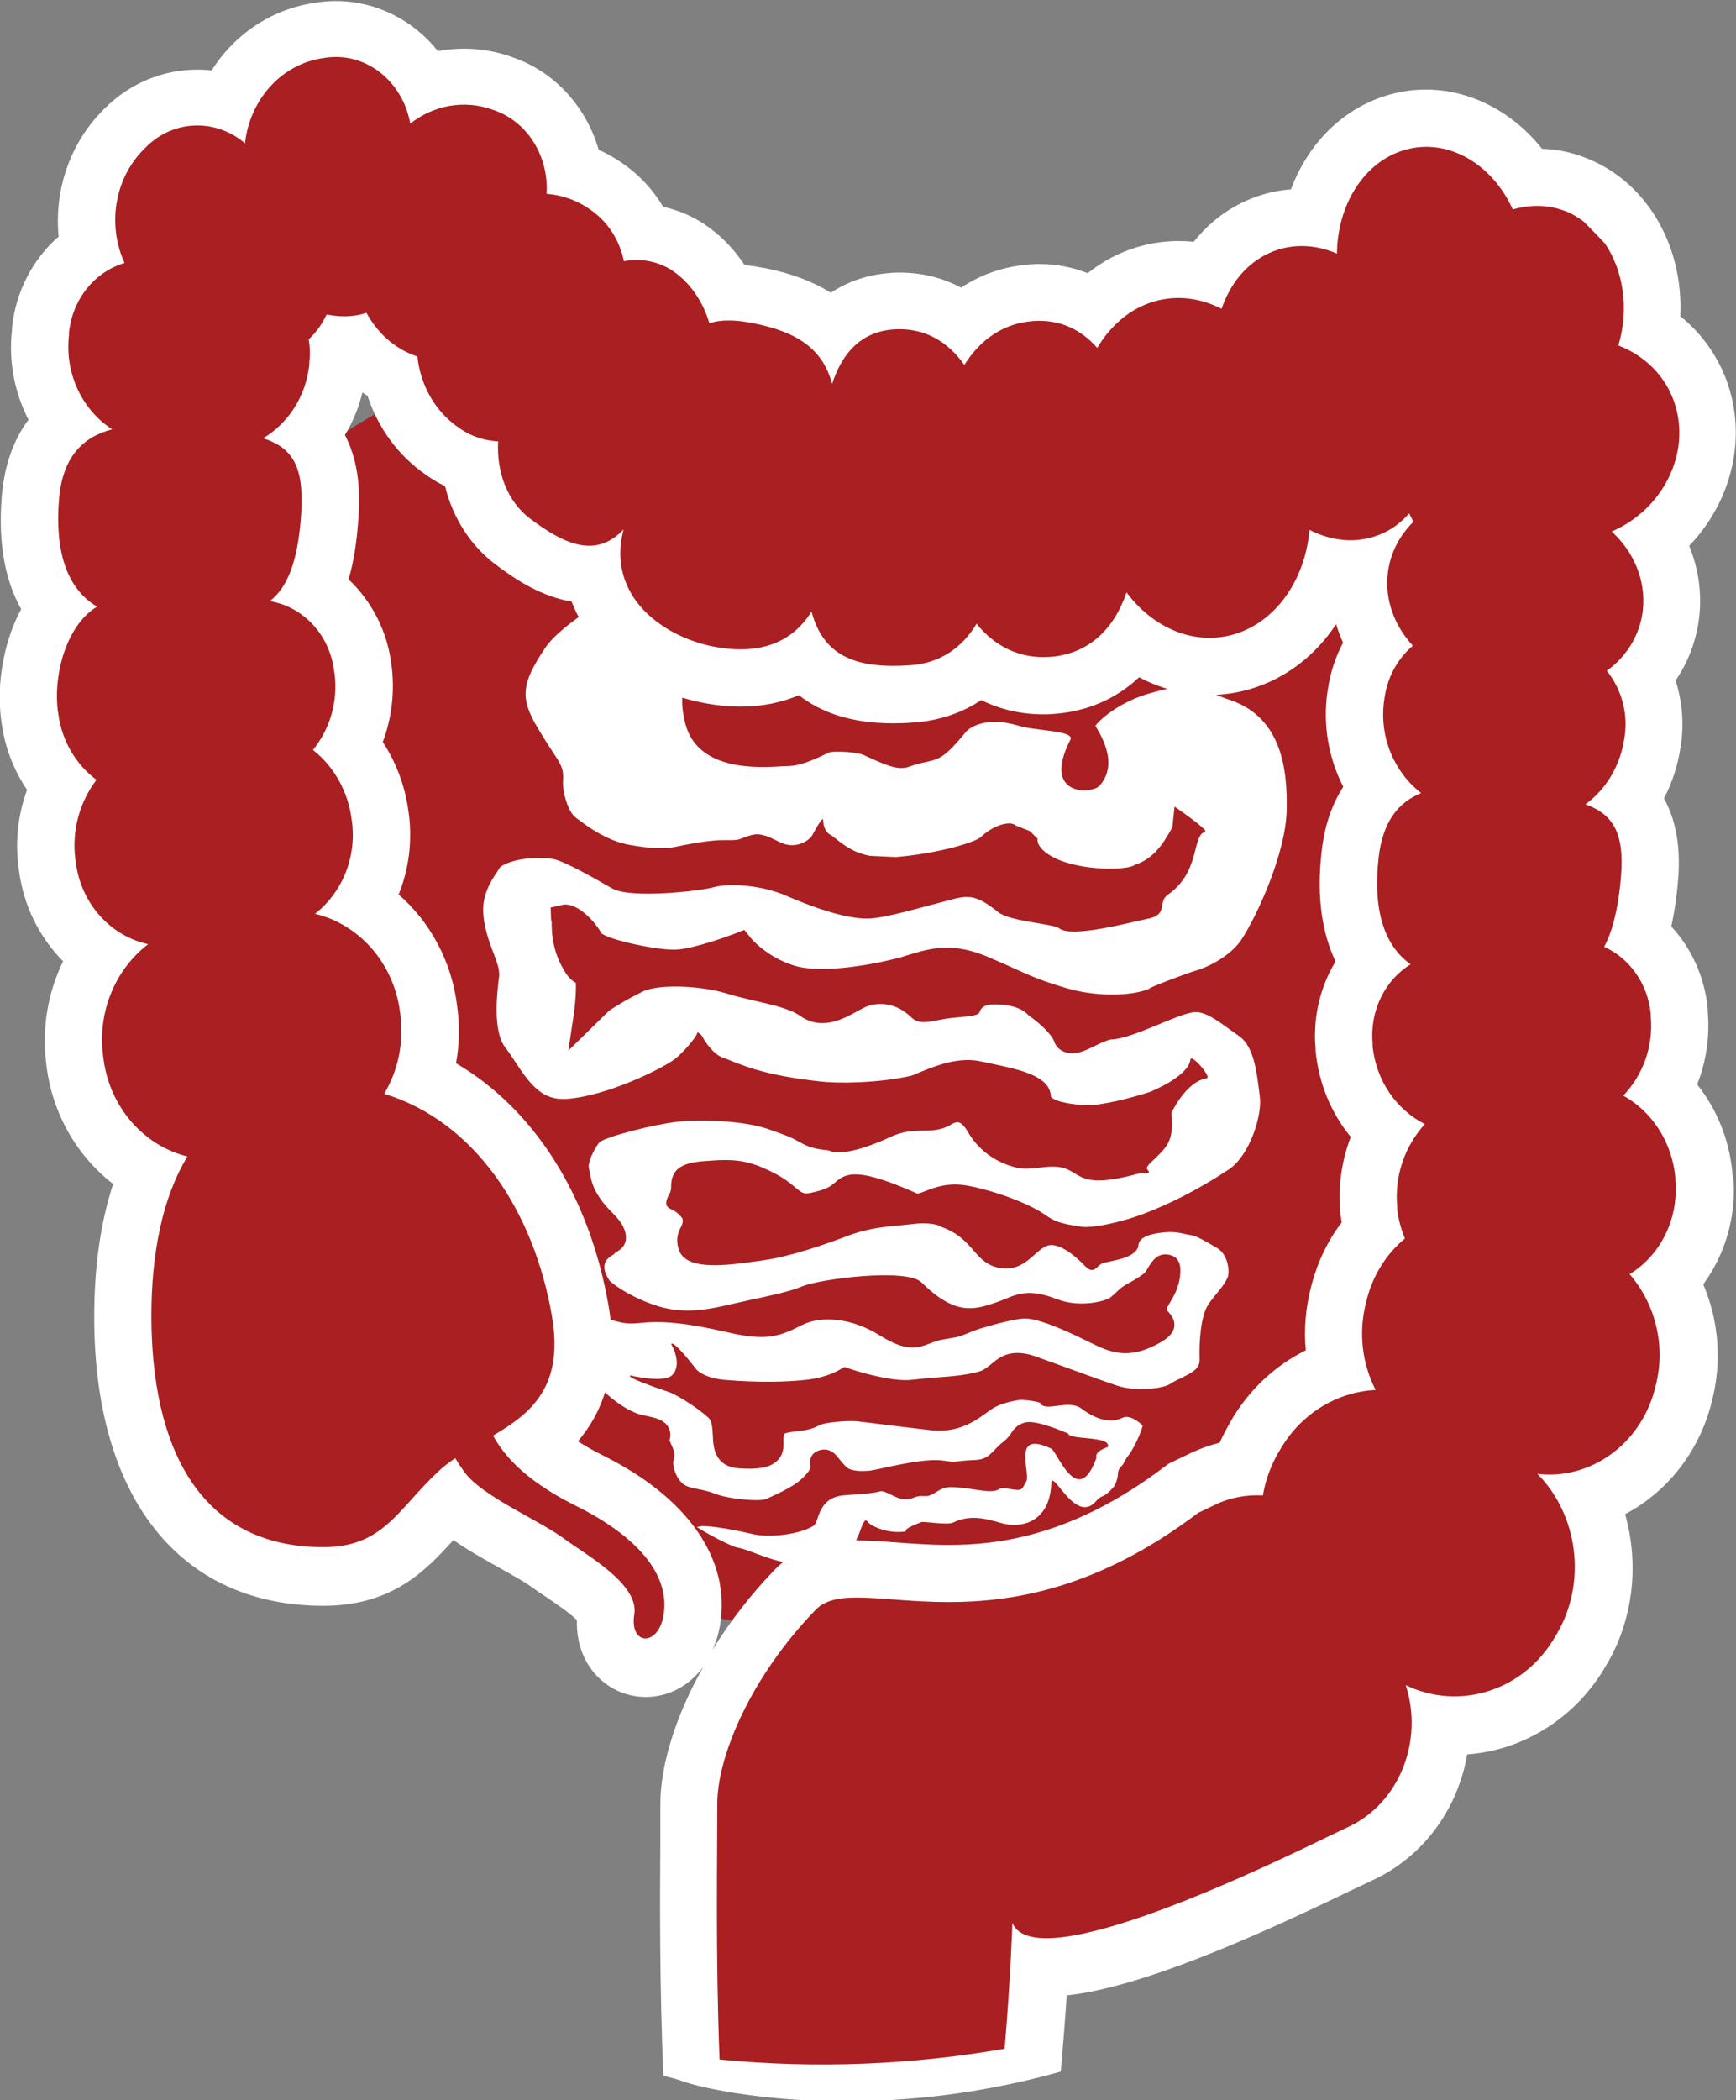
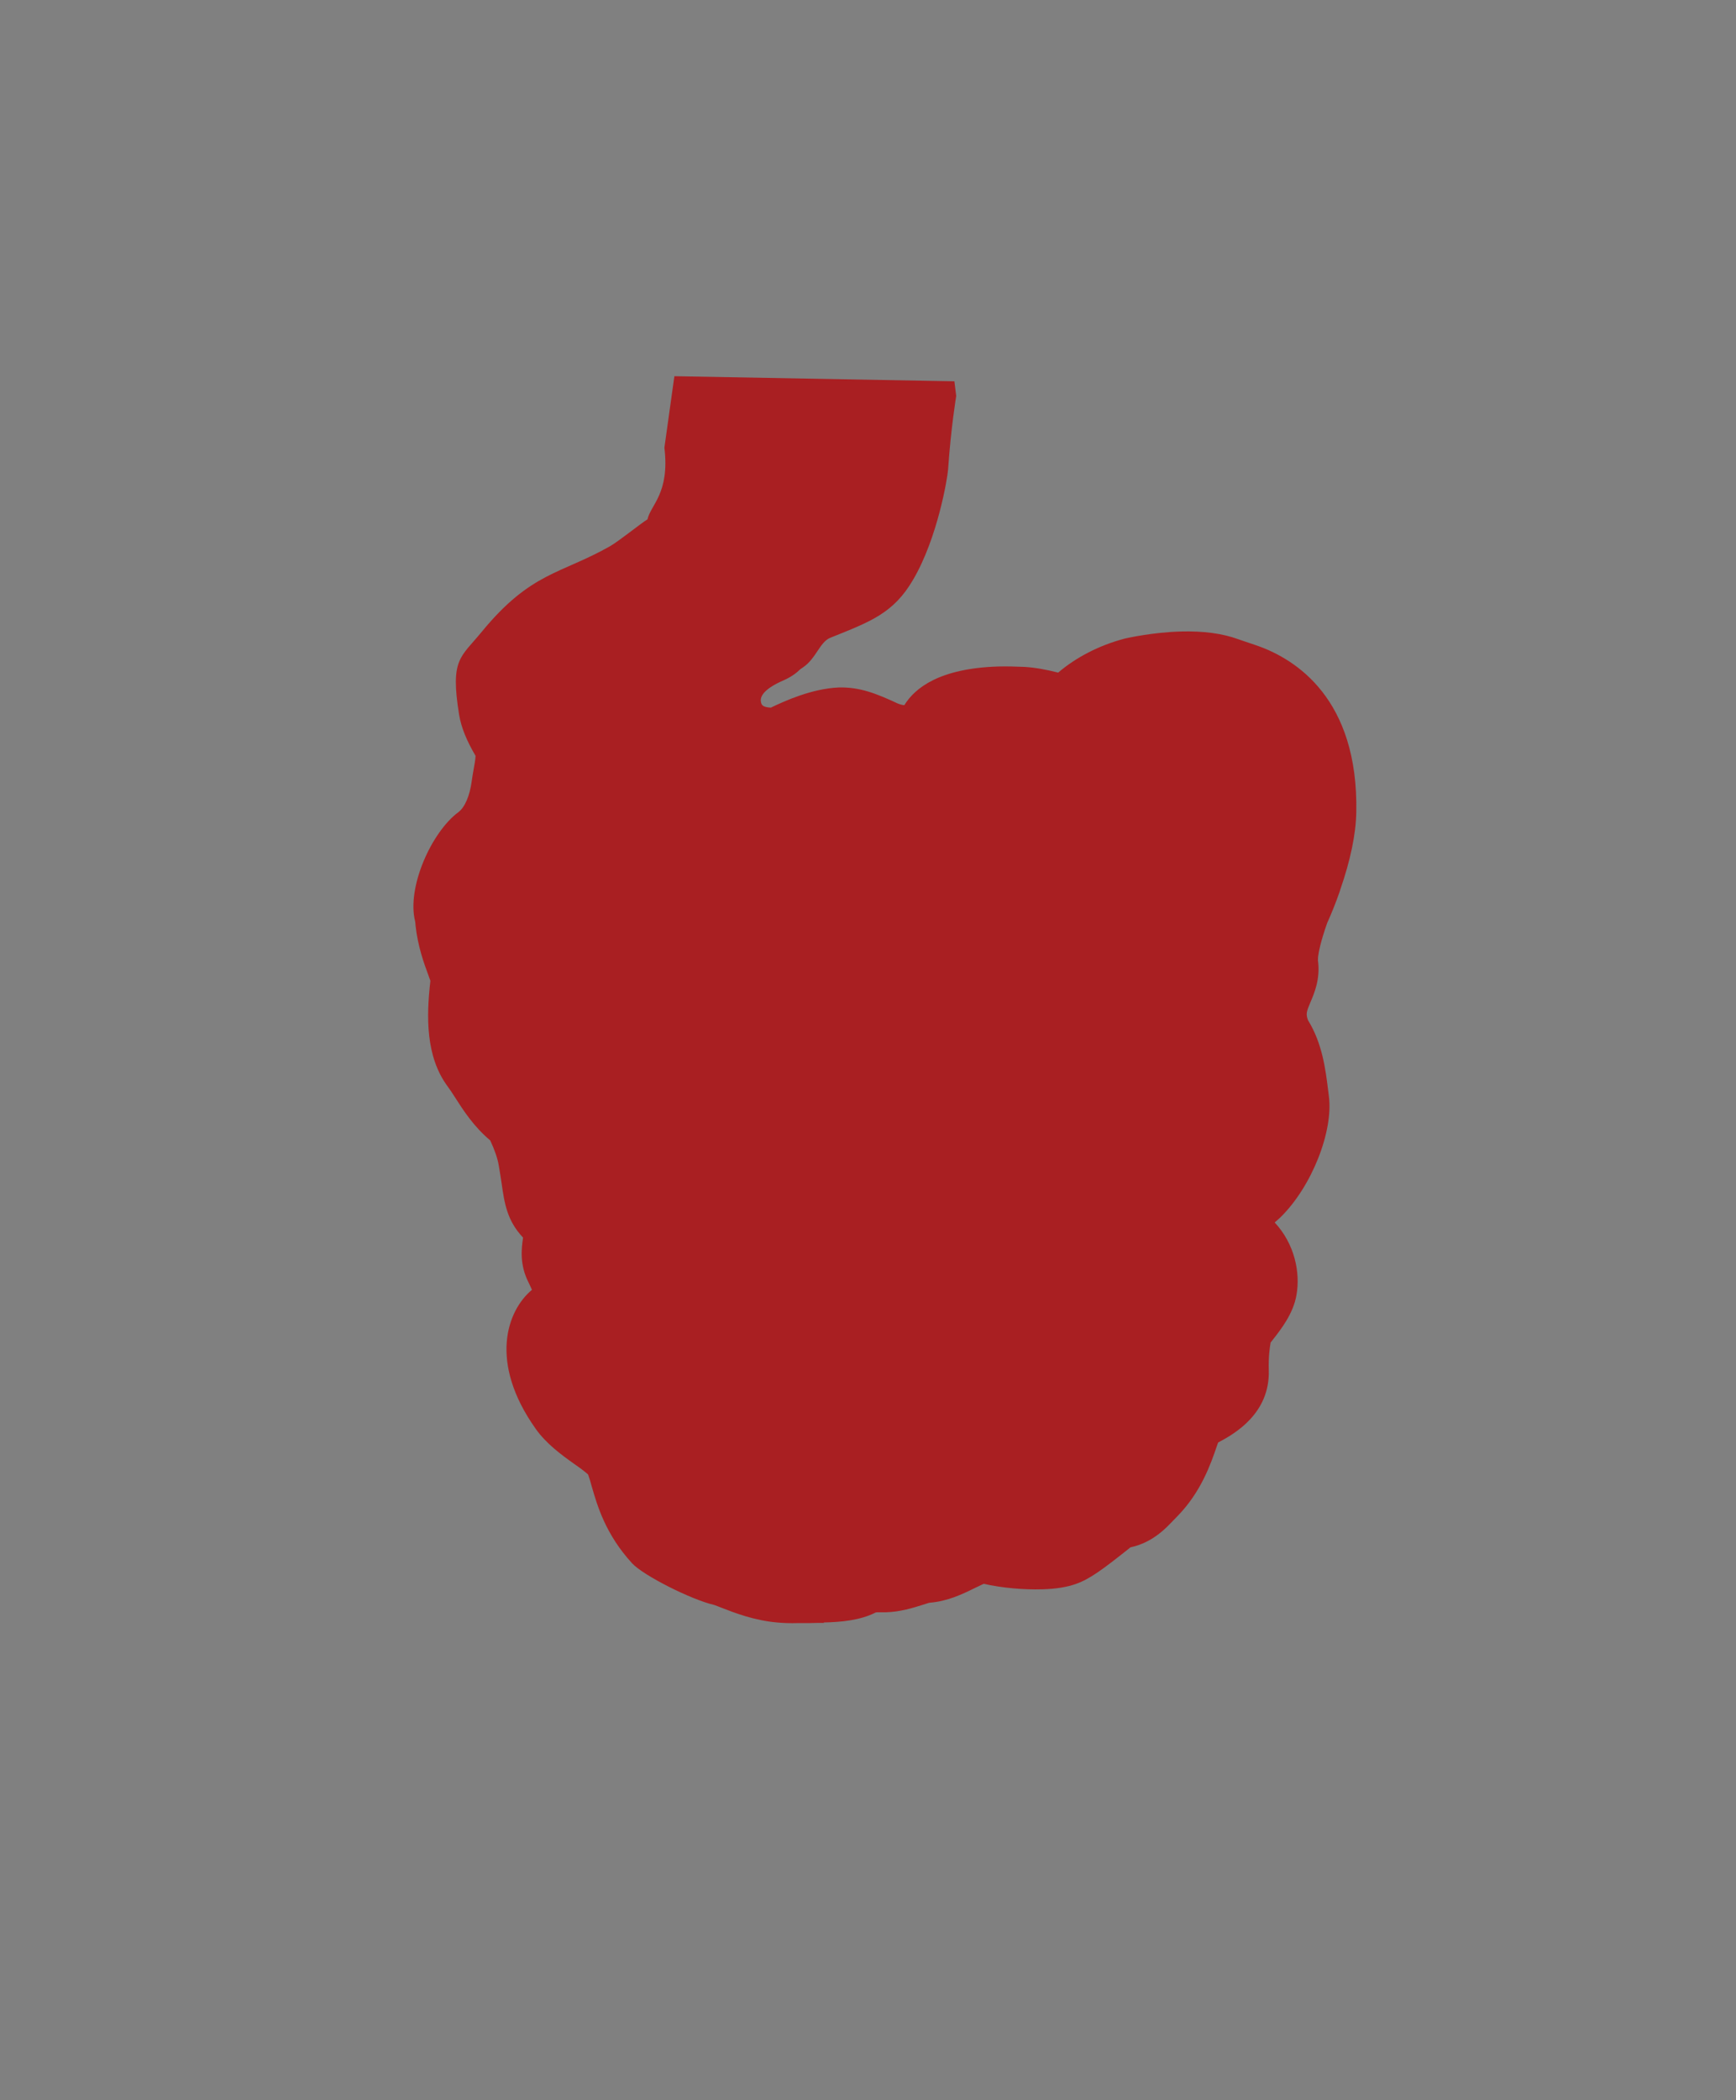
<svg xmlns="http://www.w3.org/2000/svg" id="Layer_2" viewBox="0 0 85.31 103.17">
  <rect x="0" y="0" width="85.31" height="103.17" fill="#808080" stroke="none" />
  <defs>
    <style>.cls-1{fill:#fff;}.cls-2{fill:#a91f22;}</style>
  </defs>
  <g id="Layer_1-2">
    <g>
-       <path class="cls-2" d="M77.61,42.11c0-21-13.05-27.41-32.78-27.41S6.17,21.12,6.17,42.11s15.99,38.02,35.72,38.02,35.72-17.02,35.72-38.02Z" />
      <g>
        <path class="cls-2" d="M40.5,79.72c-.24,0-.49,0-.73,.01-.2,0-.39,0-.57,0-.35,.01-.69,0-1.01-.03-1.14-.1-2.11-.48-2.75-.73-.13-.05-.25-.1-.34-.13-1.13-.26-3.49-1.45-4.04-2.05-1.31-1.43-1.71-2.84-1.98-3.77-.06-.22-.12-.43-.18-.59-.14-.13-.45-.36-.67-.51-.62-.44-1.39-1-1.91-1.74-2.31-3.26-1.41-5.8-.18-6.82-.04-.09-.09-.21-.16-.35-.46-.89-.35-1.7-.28-2.19,0,0,0-.02,0-.03-.79-.84-.91-1.69-1.05-2.66-.04-.25-.08-.55-.14-.88-.06-.36-.21-.78-.42-1.23-.81-.68-1.33-1.49-1.72-2.1-.14-.22-.25-.39-.37-.55-1.09-1.47-1.05-3.44-.85-5.19-.03-.09-.07-.19-.1-.28-.21-.56-.52-1.42-.63-2.44,0-.07-.01-.13-.02-.2-.42-1.66,.8-4.38,2.12-5.36,.32-.24,.56-.79,.66-1.52,.02-.18,.06-.37,.09-.56,.04-.24,.09-.47,.1-.69-.42-.72-.7-1.36-.81-2.03-.44-2.74,.07-2.79,1.11-4.06,2.42-2.95,3.9-2.84,6.31-4.21,.45-.26,1.51-1.12,1.84-1.32,.15-.71,1.1-1.27,.83-3.52l.49-3.51,13.76,.25,.09,.72s-.26,1.56-.4,3.62c-.03,.41-.51,3.35-1.72,5.41-.97,1.66-2.11,2.06-4.07,2.85-.52,.21-.69,1.02-1.35,1.46-.07,.04-.11,.08-.14,.1-.32,.31-.62,.45-.98,.61-.32,.15-1.06,.54-.93,1.01,.03,.11,.07,.23,.48,.25,.71-.34,2.02-.93,3.33-.99h0c1.06-.03,1.9,.32,2.89,.78,.09,.04,.22,.08,.34,.09,.52-.85,1.74-1.81,4.61-1.9,.42-.01,.86,0,1.3,.02,.51,.03,1.06,.13,1.65,.28,.88-.75,2-1.33,3.23-1.66l.08-.02c.13-.03,1.35-.3,2.72-.34,1.11-.03,2.06,.1,2.82,.38,.12,.04,.23,.08,.35,.12,.17,.06,.37,.12,.62,.21,1.85,.66,4.94,2.59,4.83,8.17-.02,1.09-.29,2.37-.79,3.81l-.02,.07c-.18,.52-.39,1.05-.62,1.56-.33,.93-.42,1.44-.45,1.68v.05c0,.05-.01,.1,0,.14,.11,.88-.17,1.55-.38,2.04-.18,.43-.23,.56-.11,.87,.7,1.13,.86,2.42,.98,3.38l.04,.32c.24,1.75-.85,4.49-2.38,5.98-.09,.08-.18,.17-.28,.25,.98,1.05,1.27,2.46,1.07,3.57-.16,.92-.76,1.68-1.2,2.24,0,0-.06,.08-.07,.09-.04,.23-.11,.7-.09,1.36,.06,2.11-1.65,3.11-2.49,3.55-.02,.06-.04,.12-.06,.17-.29,.85-.77,2.26-1.95,3.46l-.37,.38c-.7,.73-1.37,1.02-1.93,1.14l-.11,.09c-1.26,1-1.88,1.46-2.55,1.7-.44,.16-.98,.25-1.65,.27h0c-.94,.03-2.02-.07-2.9-.27-.15,.07-.32,.15-.44,.21-.63,.31-1.34,.65-2.22,.72-.03,0-.22,.07-.36,.11-.45,.14-1.07,.34-1.8,.36-.13,0-.27,0-.4,0-.03,0-.06,0-.09,.01-.75,.38-1.66,.47-2.56,.49Z" />
-         <path class="cls-2" d="M61.05,33.4c-.46-.16-.71-.23-1.01-.34-1.52-.57-4.2,.05-4.2,.05-1.56,.42-2.61,1.27-3.15,2.05-.66-.24-1.61-.54-2.48-.6-1.77-.12-3.9,.16-4.06,1.28-1.27,1.02-2.65,.46-2.99,.3-.89-.41-1.38-.6-1.83-.57-1.24,.06-2.79,.98-2.93,.99-1.54,.1-2.64-.42-2.97-1.58-.4-1.4,.7-2.45,1.99-3.03,.59-.26,.15-.09,.8-.53,.75-.5,1.52-1.03,2.25-1.32,1.53-.62,2.95-1.81,3.71-3.1,.79-1.35,.93-4.01,.89-5.22-.04-1.45-.12-2.05-.12-2.08l-.07-.53h-11.22s.08,.66,.08,.66c.31,2.64,.23,5.75-.4,6.19-.34,.24-.99,.61-1.73,1.03-2.1,1.2-4.99,2.84-5.97,4.32-.95,1.42-1.28,2.4-1.07,3.45l-.02-.02s.01,.01,.02,.02c.1,.51,.32,1.03,.68,1.63,.06,.1,.11,.18,.16,.27,.05,.7-.13,1.33-.21,1.89-.14,1.05-.54,2.06-1.37,2.68-.84,.62-1.71,2.77-1.43,3.65,0,.03,.02,.04,.03,.07,0,.1,0,.19,.01,.3,.09,.83,.35,1.55,.55,2.07,.1,.28,.23,.62,.22,.73l-.02,.21c-.16,1.37-.24,3.08,.53,4.11,.14,.19,.29,.41,.43,.64,.41,.63,.9,1.39,1.63,1.9,.3,.57,.62,1.29,.75,2.02,.28,1.6,.19,2.2,.92,2.85,.73,.65-.1,1.5,.39,2.46,1,1.94,.03,2.13-.27,2.35-.56,.4-1.3,2.09,.48,4.61,.71,1,2.39,1.7,2.72,2.45,.41,.93,.45,2.42,1.89,3.98,.18,.2,2.25,1.31,2.99,1.45,.12,.02,.38,.12,.63,.22,.55,.22,1.31,.51,2.13,.58,.23,.02,.48,.03,.74,.02,1.09-.03,2.62,.05,3.09-.41,.27-.27,.5,.09,.64-.19,.96,.3,1.87-.33,2.66-.39,.44-.03,.88-.25,1.39-.5,.51-.25,1.2-.59,1.54-.48,1.09,.33,3,.43,3.65,.19,.35-.13,.89-.53,1.96-1.38,.25-.2,.45-.36,.53-.41,.22-.14,.58,.12,1.31-.64,.14-.15,.28-.29,.38-.39,1.43-1.45,1.54-3.44,1.98-3.71,.11-.07,.25-.14,.4-.21,.62-.31,1.66-.83,1.63-2.03-.03-1.16,.15-1.98,.24-2.14,.06-.09,.16-.22,.27-.36,.34-.44,.77-.98,.87-1.5,.15-.82-.14-1.97-1.11-2.56-.58-.35-1.2-.55-1.69-.61,1.07-.54,2.01-1.08,2.51-1.58,1.13-1.1,2.04-3.33,1.87-4.59l-.04-.33c-.11-.87-.25-1.99-.81-2.82-.76-1.7,.46-2.29,.32-3.47-.02-.13-.01-.29,0-.45v-.05c.07-.63,.31-1.44,.56-2.13,.21-.47,.41-.98,.6-1.5h0s0,0,0,0c.4-1.13,.7-2.34,.72-3.38,.06-3.24-1.07-5.61-3.57-6.5Z" />
-         <path class="cls-1" d="M27.11,45.27c0,.38-.01,1.36,.6,2.38,.1,.17,.28,.47,.59,.63,.02,.66-.09,1.44-.09,1.45l-.28,1.88,2-1.96c.16-.11,.79-.52,1.65-.94,.81-.4,2.96-.28,4.15,.1,.45,.14,.93,.25,1.4,.36,.83,.19,1.69,.38,2.2,.74,1.04,.73,2.11,.14,2.75-.21,.24-.13,.45-.25,.63-.3,.45-.14,1.29-.19,2.08,.58,.37,.36,.86,.22,1.53,.09,.69-.14,1.73-.1,1.81-.34,.11-.33,.41-.38,.6-.39,1.42-.04,1.77,.51,1.82,.54,.64,.45,1.14,.96,1.25,1.27,.08,.25,.27,.44,.53,.53,.5,.18,.98-.06,1.49-.31,.25-.12,.63-.3,.79-.31,.57-.02,1.35-.34,2.26-.71,.63-.26,1.34-.56,1.74-.62,.54-.1,1.16,.36,1.88,.88,.15,.1,.29,.21,.43,.31,.68,.48,.84,1.73,.95,2.64l.04,.33c.12,.9-.5,2.88-1.53,3.56-2.81,1.86-4.97,2.44-4.97,2.44-1.33,.38-1.98,.41-2.28,.37-1.13-.17-1.33-.28-1.82-.62-.66-.45-2.18-1.09-3.72-1.39-.98-.19-1.65,.08-2.1,.25-.32,.13-.38,.14-.44,.12-1.04-.46-2.21-.92-2.97-.93-.59-.02-.86,.24-1.05,.4-.16,.14-.34,.3-.95,.45-.57,.15-.61,.11-1.01-.22-.23-.19-.52-.43-.96-.66-1.37-.72-2.06-.74-3.55-.62-1.11,.09-1.55,.42-1.58,1.19,0,.15,0,.27-.08,.41-.43,.77,.1,.68,.39,.95,.15,.14,.25,.24,.26,.31,.01,.18-.03,.26-.1,.4-.11,.22-.26,.53-.1,1.06,.33,1.1,2.37,.8,4.01,.57l.2-.03c1.27-.18,2.94-.75,4.12-1.2,.96-.37,1.89-.45,2.57-.51,.22-.02,.42-.04,.59-.06,.48-.07,1.15-.05,1.42,.14,1.52,.53,1.58,1.63,2.64,1.96,.94,.29,1.53-.23,1.92-.58,.19-.17,.37-.33,.58-.43,.41-.21,1.11,.14,1.89,.94,.51,.53,.57-.03,.96-.13,.6-.14,1.4-.23,1.66-.72,.1-.09-.22-.64,1.35-.78,.59-.05,.84,.08,1.31,.15,.21,.03,.64,.27,1.23,.62,.4,.23,.55,.72,.57,1.1,0,.1,0,.19-.02,.27-.05,.25-.42,.71-.65,.98-.14,.18-.27,.34-.34,.46-.35,.55-.44,1.78-.41,2.67,.01,.42-.28,.61-.94,.93-.2,.09-.37,.18-.52,.28-.39,.24-1.74,.37-2.61,.07-.6-.2-1.4-.49-2.22-.79-.6-.22-1.22-.44-1.77-.64-1.22-.43-1.79,.05-2.17,.37-.21,.17-.37,.31-.66,.39-.68,.17-1.29,.22-1.99,.27-.4,.03-.82,.07-1.28,.12-.88,.1-2.43-.34-2.96-.52l-.34-.11-.31,.18s-.57,.33-1.48,.44c-1.09,.13-2.51,.14-3.99,.02-1.16-.08-1.51-.54-1.51-.55-1.23-1.57-1.21-1.2-1.21-1.2,0,0,.57,.95,.05,1.5-.4,.42-2.05,.03-2.05,.03,0,0-.48,.02,1.91,.82,.23,.08,1.21,.62,1.9,1.24,.2,.17,.21,.54,.23,.9,.02,.53,.07,1.52,1.3,1.6,.91,.06,1.45-.03,1.8-.32,.39-.32,.38-.73,.37-1,0-.14,0-.26,.02-.35,.03-.08,.43-.13,.64-.15,.37-.05,.74-.09,1.06-.28,.25-.16,1.41-.26,1.91-.21,.26,.03,.88,.1,1.57,.19,.71,.09,1.49,.18,2,.24,1.31,.15,2.1-.34,2.93-.96,.53-.4,1.36-.51,1.55-.53,.36,.02,.77,.08,.93,.15,.22,.49,1.38-.2,2.03,.28,.88,.66,1.55,.69,2.03,.45,.39-.19,.99,.37,.98,.39-.05,.31-.47,1.2-.74,1.52-.11,.12-.15,.32-.3,.47-.31,.32-.03,.39-.37,1.01-.54,.62-.58,.36-.87,.7-1.03,1.23-2.2-1.72-2.21-.82-.09,1.89-1.5,2.18-2.44,1.91-.91-.27-1.6-.4-2.38-.03-.3,.14-1.43-.07-1.56-.02-1.27,.47-.44,.45-1.01,.48-.85,.05-1.57-.37-1.64-.5-.17-.32-.38,.62-.51,.79-.03,.17-.25,.59-.89,.88-.21,.17-1.39,.44-2.38,.36-.59-.05-1.21-.29-1.71-.47-.35-.13-.64-.25-.91-.29-.28-.06-1.29-.57-1.99-1.01,.07-.01,.14-.02,.2-.04,.25-.04,1.34,.1,2.51,.38,.89,.21,2.36,.02,3.03-.4,.3-.19,.16-1.4,1.53-1.5,.83-.07,1.42-.09,1.73-.19,.24-.08,.82,.39,1.21,.39,.49,0,.5-.2,.97-.16,.49,.04,.68-.45,1.32-.44,1.04,.01,1.99,.39,2.41,.07,.12-.1,.82,.14,1.01,.04,.13-.07,.16-.21,.26-.36,.27-.42-.77-2.59,1.24-1.64,.3,.15,1.31,3,2.22,.45-.11-.34,.56-.52,.56-.53,.19-.56-1.87-.33-1.95-.66,0,0-1.51-.68-2.09-.55-.31,.07-.52,.25-.65,.44-.1,.16-.25,.37-.44,.51-.16,.12-.29,.25-.42,.39-.28,.29-.47,.49-.98,.51s-.74,.05-.9,.07c-.14,.02-.18,.02-.64-.04-.73-.1-1.75,.1-2.92,.35-.29,.07-.66,.14-.77,.15-.4,.02-.89,.03-1.12-.22-.15-.15-.27-.3-.35-.4-.13-.17-.43-.56-.97-.38-.24,.08-.51,.29-.41,.79,.02,.06-.06,.28-.52,.68-.41,.36-1.32,.76-1.65,.91-.32,.14-1.8,.02-2.51-.25-.32-.13-.62-.19-.88-.24-.4-.08-.58-.13-.76-.3-.38-.37-.47-.96-.41-1.11,.11-.27,0-.54-.13-.81-.02-.06-.05-.12-.07-.16,.08-.26,.05-.48-.07-.68-.23-.36-.66-.44-1.03-.52-.22-.05-.45-.09-.65-.19-.64-.28-1.33-.82-2.04-1.58-.43-.46-.26-2.09,0-2.64,.1-.2,.5-.35,.68-.38,.11,.03,.32,.09,.6,.16,1.17,.31,1.28-.43,5.34,.51,1.9,.44,2.55,.23,3.68-.35,.89-.46,2.41-.38,3.81,.5,1.49,.93,1.98,.58,2.78,.29,.17-.06,.71-.15,.85-.17,.43-.06,.67-.24,1.33-.45,.72-.22,1.8-.51,2.23-.49,.78,.02,2.32,.76,3.21,1.2,.96,.48,1.81,.79,3.17,.1,.41-.21,.8-.45,.9-.83,.09-.35-.12-.62-.25-.77-.06-.06-.11-.12-.12-.14,0-.05,.1-.22,.17-.34,.2-.33,.47-.79,.51-1.43,.01-.26,.04-.79-.53-.92-.57-.13-.84,.3-1.01,.56-.06,.1-.16,.3-.26,.37-.63,.46-.91,.49-1.25,.82-.13,.12-.25,.24-.38,.34-.24,.19-1.51,.52-2.62,.09-1.26-.49-1.83-.32-2.56-.01-.14,.05-.28,.12-.45,.17-1.1,.38-2.02,.63-3.66-.99-.72-.71-4.98-.17-5.86,.2-.62,.26-1.64,.47-2.53,.66-.33,.08-.65,.14-.94,.21-.98,.23-2.21,.51-3.52,.13-1.27-.38-2.17-1-2.47-1.27-.09-.17-.63-.86,.17-1.28,.07-.04,.05-.07,.13-.12,.28-.15,.62-.42,.46-1.01-.11-.4-.37-.67-.65-.96-.2-.2-.4-.41-.6-.71-.36-.53-.42-.89-.49-1.24-.02-.09-.03-.18-.05-.26-.04-.19,.23-.89,.54-1.24,.35-.27,2.61-.86,3.85-1,1.05-.12,3.17-.06,4.39,.35,1.05,.36,1.28,.48,1.56,.64l.21,.11c.37,.2,.76,.25,1.05,.29,.08,0,.16,.01,.21,.03,.66,.29,2.05-.22,3.09-.7,.57-.26,1.04-.27,1.49-.28,.47,0,.95-.02,1.4-.29,.09-.06,.26-.14,.38-.12,.05,.01,.23,.07,.45,.45,.5,.88,1.34,1.51,2.37,1.77,.51,.13,1.04,0,1.67-.04,1.71-.07,.9,1.29,4.39,.33,.1-.03,.43,.04,.48-.06,.02-.05-.12-.13-.1-.21,.05-.18,.28-.33,.44-.5,.22-.21,.45-.44,.59-.7,.26-.47,.22-1.11,.17-1.49,0,0,.71-1.55,1.73-1.71,.29-.04-.75-1.22-.79-.93-.09,.85-2,1.6-2,1.6-.89,.29-2.41,.68-3.13,.65-1.31-.07-1.72-.34-1.73-.43-.03-1-1.51-1.31-2.81-1.59-.2-.04-.39-.08-.57-.12-1.13-.27-2.3,.21-3.08,.53-.16,.06-.29,.14-.43,.17-1.62,.36-3.55,.37-4.37,.28-3.01-.32-3.97-.85-4.91-1.2-.4-.15-.83-.75-.97-1.04-.03-.06-.22-.19-.22-.19-.03,.23-.77,1.08-1.17,1.36-.66,.47-3.27,1.77-5.25,1.92-1.19,.09-1.79-.67-2.56-1.85-.16-.25-.32-.48-.48-.69-.61-.8-.39-2.66-.32-3.27,.01-.1,.02-.17,.03-.23,.02-.33-.11-.69-.29-1.15-.18-.48-.41-1.09-.48-1.78-.12-1,.38-1.76,.68-2.2,.05-.08,.09-.15,.13-.2,.11-.14,1.03-.61,2.58-.42,.5,.06,2.11,.98,2.63,1.28l.32,.18c.9,.5,4.32,.12,4.98-.07,.52-.16,2.17-.19,3.58,.43,.99,.43,2.83,1.15,4.04,1.11,.6-.02,1.66-.29,3.1-.68,.41-.11,.79-.21,1.1-.29,.79-.19,1.18-.12,2.16,.66,.58,.46,2.69,.56,2.99,.79,.62,.5,3.62-.33,4.31-.46,1.1-.2,.5-.82,1.03-1.19,1.62-1.13,1.17-2.92,1.83-3.09,.23-.05-1.5-1.24-1.5-1.24l-.11,1.03c-.24,.36-.71,1.48-1.84,1.83-.29,.27-2.6,.33-3.95-.34-.94-.47-.83-.92-.83-.94l-.39-.38-.69-.27c-.29-.28-1.19,.04-1.73,.59-.48,.32-2.26,.8-4.16,.96,0,0-1.27-.06-1.28-.06-.82-.17-1.22-.48-1.87-1,0,0-.4-.12-.42-.76,0-.27-.58,.83-.58,.83-.07,.07-.7,.71-1.61,.23-1.04-.54-1.2-.37-1.91-.12-.24,.09-.79,.02-1.26,.07-.76,.07-1.37,.2-1.9,.31-.58,.12-1.29,.07-2.21-.09-.82-.14-1.57-.54-2.24-1.02-.15-.11-.29-.22-.41-.3-.43-.29-.7-1.32-.66-1.86,.04-.57-.12-.81-.5-1.38-.17-.26-.41-.63-.74-1.18-.88-1.48-.82-2.18,.36-3.94,.82-1.23,3.66-2.85,5.53-3.91,.81-.46,1.44-.83,1.85-1.1,1.32-.93,1.15-4.71,.98-6.58h8.46c.02,.32,.05,.8,.07,1.46,.05,1.58-.22,3.74-.75,4.65-.61,1.05-1.82,2.05-3.06,2.56-.88,.35-1.71,.91-2.52,1.46-.6,.4-1.17,.79-1.64,1-1.84,.83-2.55,2.34-2.01,4.25,.65,2.29,3.64,2.09,4.76,2.02,.12,0,.22-.01,.29-.01,.63-.02,1.35-.36,1.98-.66,.23-.11,1.41-.03,1.74,.13,1.04,.48,1.65,.75,2.18,.57,.06-.02,.14-.05,.24-.08,1.16-.36,1.26-.02,2.56-1.62,.16-.2,.96-.82,2.61-.32,.85,.26,2.78,.23,2.54,.69-1.43,2.78,1.04,2.68,1.43,2.26,1.02-1.13-.05-2.67-.2-2.95,.28-.38,1.3-1.22,2.7-1.6l.28-.08c1.2-.32,1.8-.27,2.94,.15,.3,.12,.3,.13,.77,.29,2.5,.89,2.75,3.46,2.71,5.38-.04,2.13-1.48,5.26-2.26,6.42-.4,.58-1.31,1.21-2.24,1.48-.2,.04-2.39,.86-2.27,.89-.14,.05-.26,.09-.38,.12-.81,.21-2.27,.25-3.67-.16-1.23-.36-1.77-.6-2.95-1.14l-.71-.31c-1.88-.84-2.92-.54-4.12-.18l-.22,.07c-1.35,.39-4,.87-5.35,.46-1.37-.41-2.16-1.35-2.16-1.36l-.32-.4-.52,.2c-.79,.3-2.29,.79-2.98,.77-1.06-.02-3.16-.5-3.53-.81-.23-.46-1.12-1.51-1.88-1.4l-.61,.14,.02,.58Z" />
      </g>
-       <path class="cls-1" d="M85.13,57.71v-.14c-.16-1.61-.77-3.1-1.73-4.3,.45-1.13,.63-2.36,.52-3.6v-.13c-.15-1.53-.79-2.95-1.79-4.03,.11-.5,.2-1.04,.27-1.63,.1-.88,.34-2.92-.63-4.66,.41-.78,.69-1.64,.82-2.56l.02-.12c.15-1.05,.05-2.11-.27-3.11,.63-.92,1.03-1.99,1.16-3.11,.14-1.2-.04-2.4-.49-3.51,2.01-2.09,2.84-5.12,1.91-7.91-.45-1.34-1.27-2.5-2.35-3.37,.17-3.53-1.72-6.76-4.87-7.86-.62-.22-1.26-.34-1.92-.36-1.44-1.81-3.52-2.91-5.7-2.91-.61,0-1.21,.08-1.8,.25-2.25,.63-3.99,2.37-4.84,4.65-.91,.07-1.77,.32-2.59,.75-.84,.44-1.58,1.06-2.19,1.83-.25-.03-.51-.04-.76-.04-.67,0-1.34,.1-1.99,.29-.89,.26-1.72,.7-2.46,1.29-.75-.3-1.55-.45-2.37-.45-.16,0-.32,0-.49,.02-1.23,.09-2.37,.48-3.36,1.14-.92-.49-1.93-.74-3.01-.74-.16,0-.32,0-.49,.02-1.08,.08-2.06,.41-2.9,.97-.88-.55-1.94-.95-3.19-1.2-.37-.07-.72-.13-1.05-.16-.46-.7-1.02-1.3-1.67-1.79-.7-.53-1.49-.89-2.33-1.07-.5-.84-1.17-1.57-1.99-2.13l-.1-.07c-.34-.23-.7-.44-1.08-.6-.59-2.05-2.08-3.76-4.1-4.5l-.11-.04c-.78-.29-1.59-.43-2.41-.43-.43,0-.86,.04-1.28,.12-1.21-1.52-3.03-2.46-5.03-2.46-.28,0-.56,.02-.84,.06l-.12,.02c-2.15,.29-4,1.54-5.13,3.33-.23-.03-.47-.04-.71-.04-1.7,0-3.32,.68-4.54,1.9l-.09,.09c-1.63,1.64-2.4,3.94-2.18,6.21-1.26,1.1-2.1,2.68-2.29,4.47v.12c-.18,1.54,.13,3.08,.81,4.41-.74,.98-1.18,2.24-1.31,3.72-.21,2.51,.23,4.3,.95,5.58-.89,1.66-1.2,3.69-.99,5.39l.02,.13c.15,1.22,.59,2.37,1.26,3.36-.44,1.2-.59,2.49-.42,3.8l.02,.14c.22,1.75,1.01,3.31,2.17,4.48-.74,1.52-1.05,3.26-.83,5.01l.02,.16c.29,2.34,1.51,4.41,3.27,5.77-.62,1.88-.93,4.07-.93,6.54,0,8.88,4.21,14.18,11.26,14.18,3.42,0,5.07-1.77,6.39-3.23,.73,.51,1.54,.96,2.34,1.41,.54,.3,1.14,.64,1.41,.83,.21,.15,.47,.34,.77,.53,.37,.25,1.16,.78,1.55,1.16-.03,1.01,.27,1.92,.86,2.61,.63,.74,1.55,1.17,2.52,1.17,1.14,0,2.15-.56,2.83-1.48-1.33,2.36-2.11,4.78-2.11,6.77,0,.53,0,1.16,0,1.87-.02,2.85-.04,7.03,.15,11.45,.31,.07,.63,.15,.96,.27,1.33,.48,9.11,2.19,18.57-.48,.12-1.39,.22-2.67,.29-3.74,3.72-.4,9.35-2.93,13.96-5.15l1.18-.56c2.46-1.18,4.09-3.51,4.54-6.13,2.8-.2,5.37-1.83,6.82-4.36l.09-.15c1.28-2.23,1.53-4.9,.85-7.29,2.01-1.06,3.57-2.97,4.21-5.33l.04-.16c.52-1.96,.36-4-.41-5.8,1.1-1.5,1.65-3.4,1.47-5.33Zm-19.26,1.81v.14c.03,.13,.04,.26,.06,.39-.67,.88-1.16,1.89-1.46,3l-.04,.16c-.27,1.03-.36,2.08-.26,3.12-1.52,.75-2.82,1.96-3.71,3.52l-.08,.15c-.16,.28-.31,.57-.44,.87-.49,.12-.97,.29-1.43,.51l-1.08,.52-.23,.17c-4.53,3.42-8.2,3.82-10.58,3.82-.91,0-1.74-.06-2.55-.12-.69-.05-1.34-.1-1.96-.1-1.14,0-2.8,.15-4.06,1.46-1.16,1.2-2.19,2.54-3.04,3.92,.18-.38,.31-.81,.38-1.26,.52-3.2-1.59-6.23-5.77-8.3-.48-.24-.88-.47-1.22-.69,1.17-1.37,2.06-3.45,1.51-6.63-.93-5.42-3.66-9.69-7.5-11.94,.16-.88,.19-1.78,.07-2.68l-.02-.17c-.27-2.16-1.32-4.09-2.87-5.44,.49-1.21,.67-2.55,.51-3.89l-.02-.14c-.16-1.26-.6-2.44-1.27-3.46,.44-1.17,.59-2.44,.44-3.7l-.02-.13c-.2-1.63-.97-3.09-2.1-4.16,.27-.92,.39-1.85,.46-2.7,.07-.84,.23-2.74-.64-4.39,.39-.64,.68-1.35,.86-2.09,.08,.06,.16,.11,.25,.16,.52,1.59,1.52,2.96,2.88,3.89l.1,.07c.26,.18,.54,.34,.83,.48,.38,1.55,1.24,2.91,2.47,3.84,.99,.75,2.27,1.59,3.75,1.83,.16,.42,.36,.82,.6,1.21,1.16,1.85,3.31,3.25,5.75,3.74,.67,.14,1.33,.21,1.95,.21,1.04,0,2-.19,2.87-.56,1.04,.82,2.52,1.38,4.62,1.38,.33,0,.67-.01,1.03-.04,1.23-.09,2.35-.46,3.31-1.1,.93,.46,1.96,.7,3.04,.7,.17,0,.34,0,.51-.02,1.64-.11,3.08-.74,4.21-1.8,1.07,.57,2.25,.87,3.46,.87,.67,0,1.34-.1,1.99-.29,1.75-.51,3.21-1.65,4.23-3.19,.09,.31,.2,.61,.34,.91-.38,.71-.63,1.49-.75,2.31l-.02,.12c-.23,1.62,.06,3.25,.78,4.65-.51,.79-.91,1.81-1.06,3.15-.28,2.39,.07,4.14,.68,5.43-.76,1.26-1.12,2.76-.98,4.28v.13c.16,1.59,.77,3.05,1.73,4.21-.45,1.16-.63,2.42-.52,3.68Z" />
-       <path class="cls-2" d="M76.78,10.32c-.8-.28-1.64-.26-2.44-.03-1.01-2.24-3.19-3.53-5.29-2.93-2.02,.57-3.33,2.71-3.35,5.1-1.14-.5-2.41-.52-3.53,.07-1.03,.54-1.75,1.5-2.14,2.64-1.03-.53-2.19-.69-3.32-.36-1.19,.35-2.14,1.19-2.79,2.28-.79-.9-1.83-1.41-3.13-1.32-1.48,.1-2.63,.92-3.4,2.16-.81-1.16-1.98-1.85-3.46-1.75-1.62,.11-2.55,1.17-3.04,2.68-.46-1.75-1.77-2.56-3.81-2.97-.93-.19-1.65-.2-2.22-.01-.29-.98-.84-1.85-1.64-2.46-.77-.58-1.68-.75-2.56-.59-.21-1.01-.77-1.93-1.65-2.53l-.1-.07c-.64-.43-1.34-.65-2.05-.71,.11-1.77-.87-3.48-2.51-4.08l-.11-.04c-1.43-.53-2.94-.22-4.08,.67-.37-2.07-2.16-3.51-4.13-3.24l-.12,.02c-2.08,.28-3.64,2.05-3.87,4.19-1.43-1.22-3.52-1.18-4.89,.21l-.09,.09c-1.46,1.47-1.78,3.74-.94,5.58-1.43,.42-2.55,1.73-2.73,3.41v.13c-.22,1.92,.67,3.69,2.12,4.63-1.46,.38-2.44,1.38-2.61,3.43-.2,2.43,.31,4.36,1.87,5.28-1.46,.87-2.16,3.25-1.93,5.11l.02,.12c.17,1.38,.89,2.54,1.88,3.28-.8,1.05-1.22,2.43-1.04,3.89l.02,.14c.26,2.08,1.74,3.65,3.56,4.04-1.57,1.2-2.49,3.26-2.22,5.44l.02,.16c.3,2.43,2.01,4.31,4.13,4.83-1.24,2.04-1.77,4.79-1.77,7.83,0,6.28,2.24,11.36,8.45,11.36,2.95,0,3.65-1.85,5.65-3.72,.25-.24,.54-.45,.83-.65,.14,.23,.29,.46,.45,.68,.87,1.2,3.72,2.39,4.88,3.26,1.03,.77,3.72,2.23,3.47,3.73-.25,1.55,1.19,1.6,1.44,.03,.4-2.48-2.25-4.34-4.25-5.33-1.6-.79-3.28-1.9-4.13-3.48,1.84-1.08,3.5-2.38,2.89-5.88-.88-5.11-3.76-9.54-8.24-10.91,.66-1.1,.97-2.45,.8-3.84l-.02-.16c-.31-2.45-2.04-4.34-4.18-4.84,1.28-1,2.04-2.68,1.82-4.49l-.02-.14c-.18-1.43-.9-2.63-1.9-3.42,.81-1,1.24-2.34,1.06-3.75l-.02-.13c-.23-1.82-1.56-3.17-3.16-3.43,.94-.73,1.36-2.1,1.52-4.01,.2-2.44-.28-3.49-1.85-3.99,1.21-.72,2.1-2.03,2.27-3.62v-.13c.05-.39,.03-.76-.03-1.12,0,0,.02-.02,.03-.02l.09-.09c.32-.32,.57-.7,.76-1.1,.43,.08,.87,.12,1.33,.06l.12-.02c.18-.02,.34-.08,.51-.12,.52,.95,1.33,1.72,2.38,2.1l.11,.04s0,0,.01,0c.15,1.38,.84,2.68,2.02,3.49l.1,.07c.58,.39,1.21,.58,1.85,.61-.09,1.5,.45,2.95,1.56,3.79,1.75,1.32,3.26,1.95,4.6,.54-.84,3.26,1.89,5.23,4.36,5.74,2.08,.42,3.83-.02,4.88-1.71,.6,2.29,2.34,2.81,4.84,2.64,1.48-.1,2.56-.86,3.27-2.04,.88,1.1,2.11,1.73,3.59,1.63,1.91-.13,3.17-1.37,3.78-3.17,1.3,1.75,3.33,2.63,5.28,2.06,2.08-.61,3.5-2.7,3.71-5.13,1.21,.62,2.58,.71,3.8,.07,.42-.22,.78-.53,1.1-.88,.07,.14,.13,.28,.21,.41-.67,.66-1.14,1.52-1.26,2.52-.16,1.33,.34,2.61,1.23,3.57-.72,.61-1.24,1.5-1.39,2.55l-.02,.12c-.26,1.83,.51,3.56,1.82,4.57-1.13,.45-1.89,1.41-2.09,3.15-.27,2.35,.15,4.25,1.57,5.26-1.24,.76-2.01,2.25-1.87,3.87v.13c.17,1.74,1.19,3.15,2.57,3.85-.95,1.04-1.5,2.49-1.36,4.05v.14c.06,.51,.2,.99,.38,1.43-.87,.72-1.54,1.73-1.86,2.94l-.04,.16c-.4,1.51-.2,3.06,.46,4.34-1.87,.09-3.67,1.14-4.71,2.96l-.09,.15c-.37,.65-.62,1.35-.74,2.07-.78-.04-1.59,.09-2.35,.46l-.82,.39c-9.89,7.48-16.75,2.63-18.81,4.77-3.24,3.35-4.83,7.25-4.83,9.51,0,2.58-.09,7.39,.11,12.58,4.76,.46,9.46,.26,14.01-.53,.3-3.59,.38-6.18,.38-6.18,1.17,2.81,13.12-3.09,15.74-4.35l.82-.39c2.48-1.19,3.65-4.23,2.77-6.94,2.63,1.27,5.82,.29,7.36-2.41l.09-.15c1.47-2.56,.99-5.84-.98-7.82,2.55,.31,5.03-1.4,5.76-4.12l.04-.16c.54-2.02-.02-4.1-1.27-5.53,1.49-.9,2.42-2.68,2.25-4.62v-.14c-.18-1.78-1.18-3.25-2.56-4.01,.94-.98,1.49-2.38,1.35-3.89v-.13c-.15-1.52-1.07-2.74-2.29-3.29,.4-.74,.64-1.73,.78-2.95,.28-2.42-.17-3.5-1.7-4.05,.99-.72,1.71-1.86,1.91-3.23l.02-.12c.17-1.2-.19-2.35-.88-3.21,.95-.68,1.62-1.72,1.77-2.95h0c.17-1.48-.45-2.91-1.53-3.89,2.52-1.08,3.91-3.85,3.09-6.31h0c-.45-1.36-1.49-2.34-2.76-2.83,.54-1.82,.24-3.68-.66-5.01-.35-.37-.7-.73-1.06-1.09-.31-.22-.63-.42-1-.54Z" />
    </g>
  </g>
</svg>